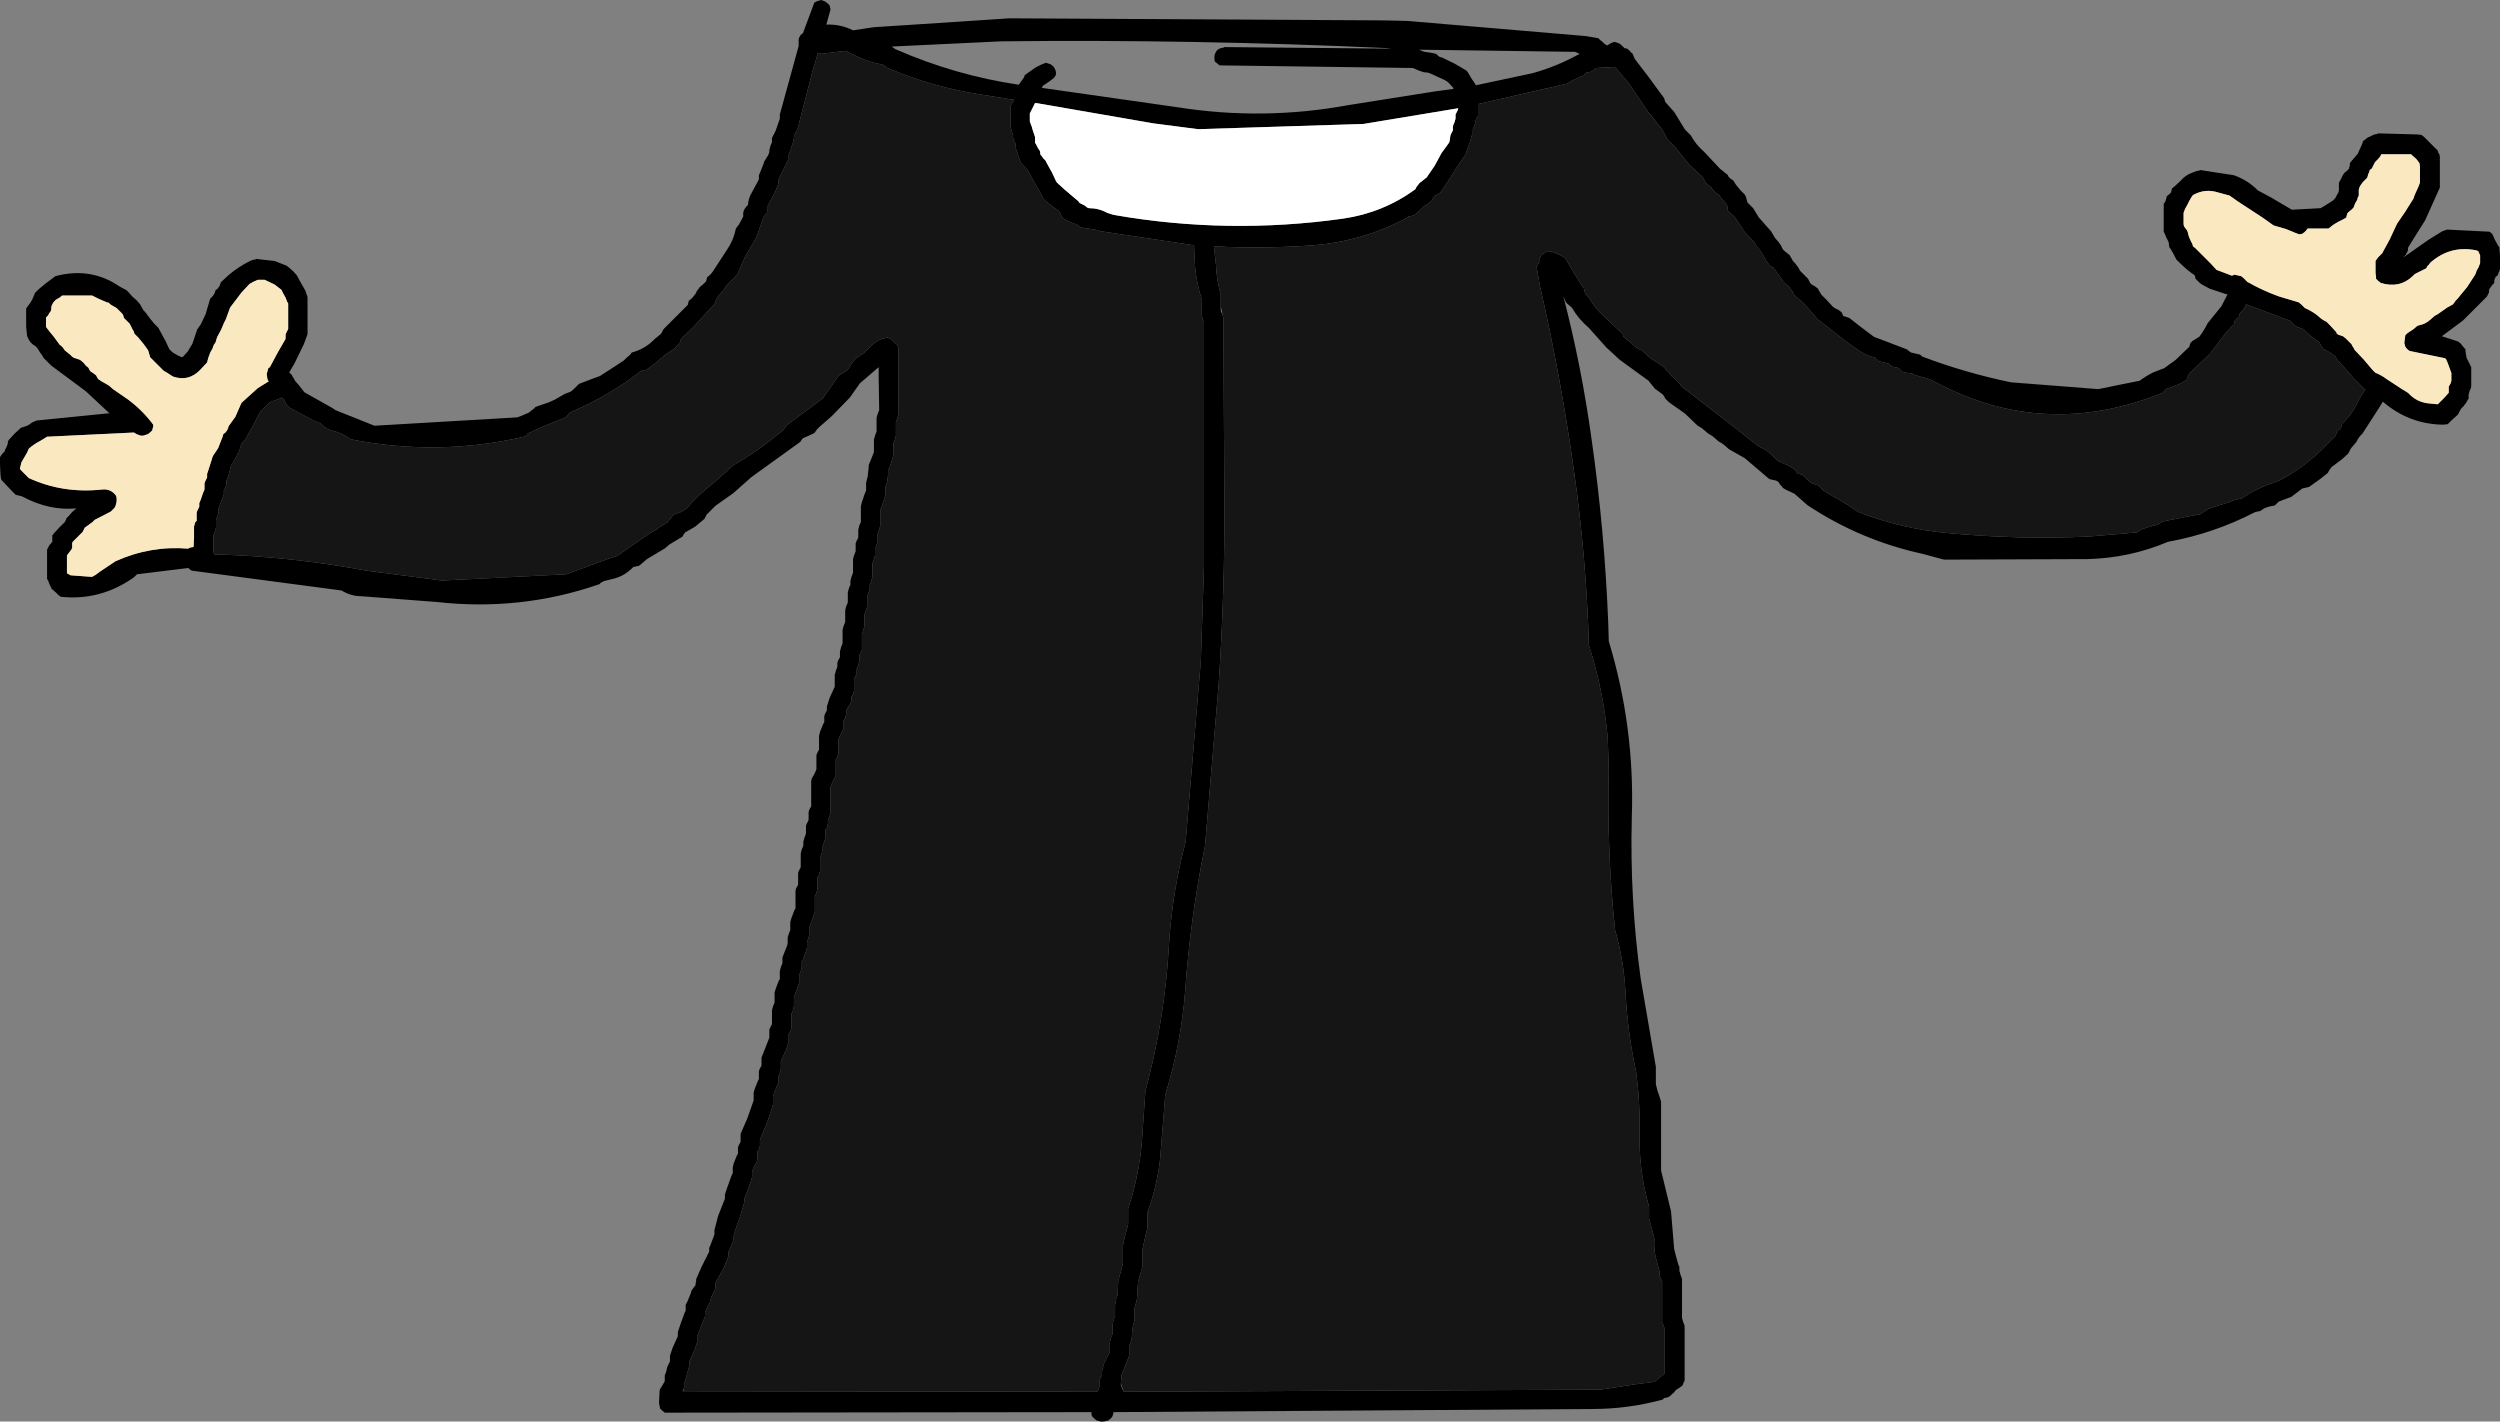
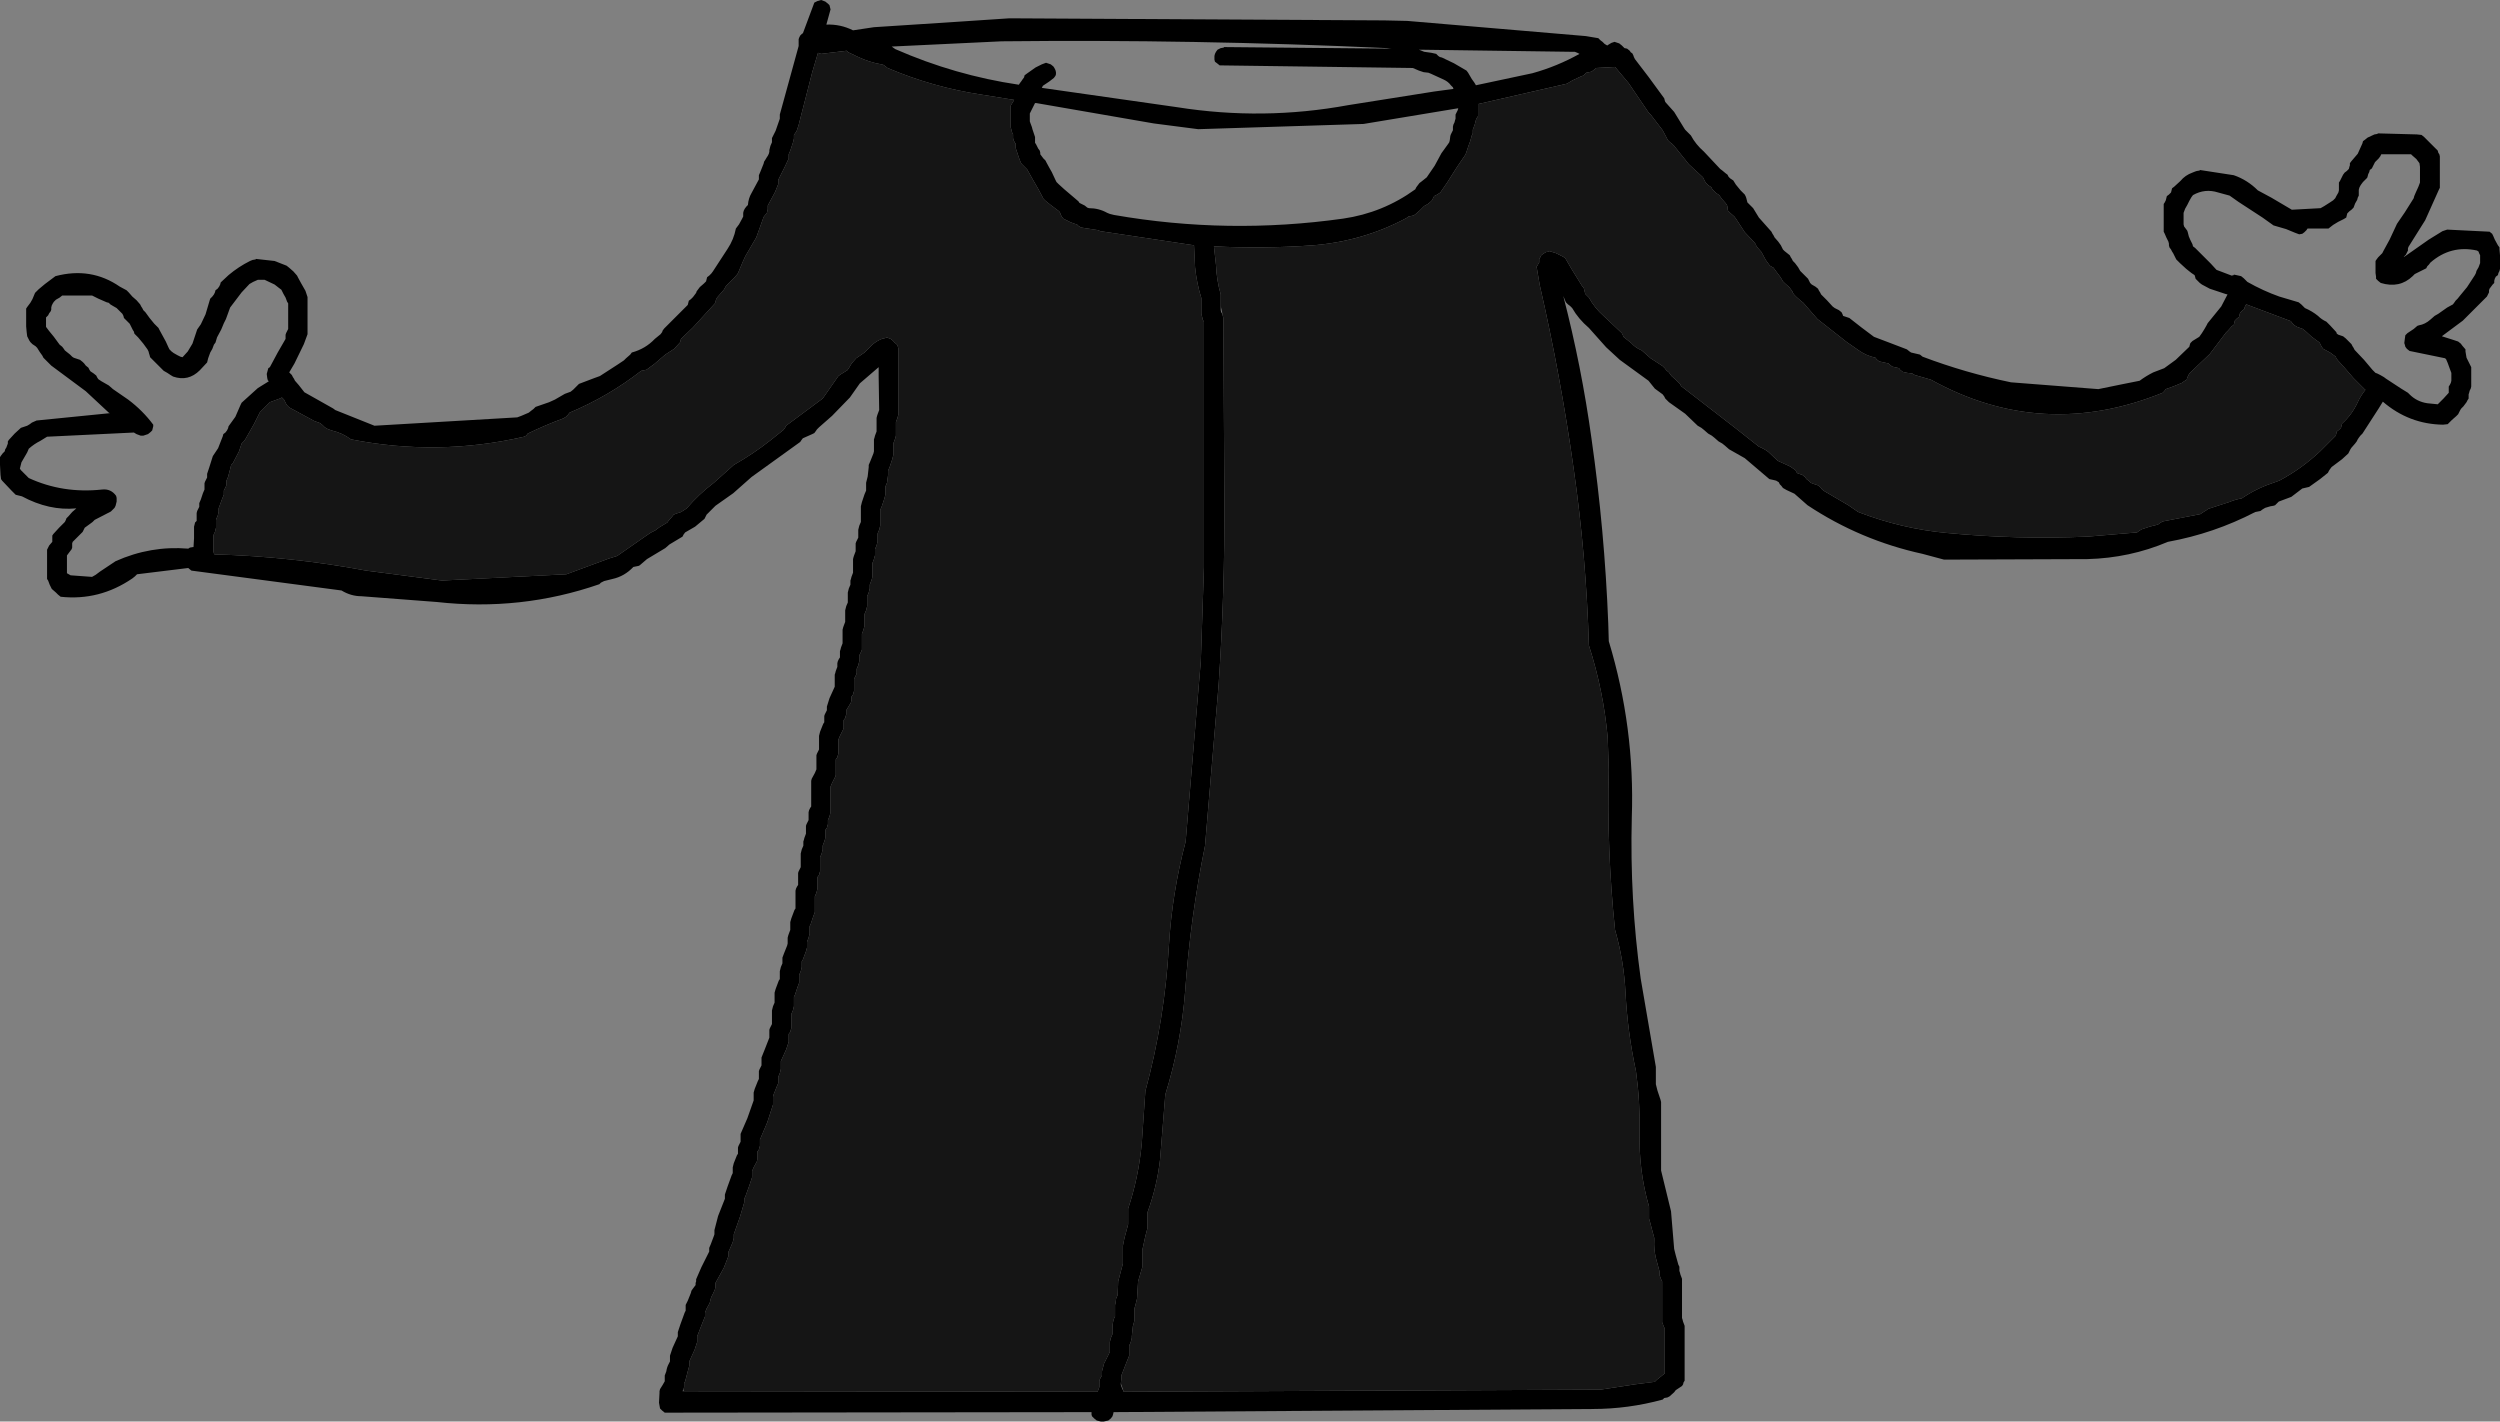
<svg xmlns="http://www.w3.org/2000/svg" height="135.9px" width="239.0px">
  <rect width="100%" height="100%" fill="#808080" stroke="none" />
  <g transform="matrix(1.0, 0.0, 0.0, 1.0, -10.6, -76.6)">
    <path d="M243.7 91.2 L243.8 91.35 243.85 91.55 243.85 91.75 243.85 92.7 243.85 94.0 243.85 94.55 243.75 94.75 242.45 97.65 240.85 100.2 240.8 100.35 240.8 100.55 240.7 100.75 240.6 100.95 240.4 101.15 240.45 101.15 242.8 99.5 244.1 98.7 244.55 98.55 248.6 98.75 248.85 98.95 248.95 99.15 249.1 99.5 249.4 100.05 249.55 100.25 249.55 100.45 249.6 101.0 249.6 101.75 249.6 102.3 249.55 102.5 249.45 102.7 249.4 102.9 249.2 103.05 249.1 103.25 249.05 103.45 249.05 103.65 248.9 103.8 248.75 104.0 248.6 104.2 248.55 104.35 248.55 104.55 248.45 104.75 248.35 104.95 246.05 107.25 244.1 108.7 244.05 108.75 245.15 109.1 245.6 109.25 245.85 109.45 246.0 109.65 246.3 110.0 246.3 110.2 246.4 110.8 246.75 111.5 246.85 111.7 246.85 111.9 246.85 112.45 246.85 113.2 246.85 113.55 246.8 113.75 246.7 113.95 246.65 114.15 246.6 114.3 246.6 114.5 246.6 114.7 246.5 114.85 246.4 115.05 246.1 115.45 245.9 115.65 245.8 115.8 245.7 116.0 245.6 116.2 245.4 116.4 245.0 116.75 244.6 117.15 244.15 117.2 Q240.9 117.15 238.4 115.0 L238.0 115.65 236.45 118.05 236.25 118.25 236.1 118.45 236.0 118.6 235.9 118.8 235.75 119.0 235.4 119.4 235.3 119.55 235.2 119.75 235.1 119.95 234.5 120.5 233.5 121.25 233.35 121.45 233.25 121.6 233.15 121.8 232.4 122.4 231.35 123.15 230.7 123.3 229.65 124.1 228.45 124.55 228.25 124.75 228.1 124.9 227.95 124.95 227.65 125.0 227.15 125.15 226.9 125.3 226.7 125.45 226.2 125.55 Q222.25 127.6 217.85 128.4 214.2 129.95 210.15 130.05 L196.45 130.1 194.4 129.55 Q188.45 128.25 183.4 124.9 L182.15 123.8 181.4 123.45 181.05 123.25 180.9 123.05 180.75 122.9 180.65 122.7 180.4 122.55 180.2 122.5 179.75 122.4 177.4 120.4 175.9 119.55 175.5 119.2 175.25 119.0 174.9 118.8 174.5 118.45 174.25 118.25 173.9 118.05 173.5 117.7 173.25 117.5 172.9 117.3 171.7 116.15 170.15 115.05 169.95 114.85 169.8 114.7 169.7 114.5 169.55 114.3 168.8 113.75 168.2 113.0 165.45 111.0 164.15 109.8 162.5 107.95 Q161.5 107.1 160.9 106.05 L160.7 105.85 160.5 105.7 160.3 105.5 160.05 104.9 Q161.8 111.65 162.75 118.55 164.0 127.3 164.35 136.2 L164.4 137.9 Q166.9 146.15 166.6 154.75 166.4 162.55 167.45 170.15 L168.9 178.6 168.9 179.15 168.9 180.1 168.9 180.25 169.05 180.85 169.35 181.75 169.4 181.95 169.4 185.15 169.4 188.5 170.35 192.4 170.65 196.0 170.8 196.6 171.05 197.5 171.15 197.7 171.15 197.9 171.15 198.1 171.2 198.25 171.25 198.45 171.4 198.85 171.4 200.5 171.4 202.6 171.45 202.75 171.5 202.95 171.65 203.35 171.65 205.75 171.65 208.6 171.55 208.75 171.5 208.95 171.4 209.1 170.8 209.5 170.65 209.7 170.2 210.1 170.0 210.2 169.7 210.25 169.55 210.4 Q166.25 211.3 162.85 211.3 L117.05 211.6 117.05 211.65 117.0 211.85 116.95 212.0 116.8 212.2 116.55 212.4 116.1 212.5 115.85 212.5 115.45 212.4 115.2 212.2 115.0 212.0 114.95 211.85 114.95 211.6 74.15 211.65 73.9 211.45 73.7 211.25 73.6 210.7 73.65 209.75 73.65 209.6 73.7 209.4 73.95 209.0 74.15 208.65 74.15 208.45 74.15 208.25 74.15 208.1 74.3 207.7 Q74.35 207.3 74.55 206.95 L74.65 206.75 74.65 206.6 74.65 206.4 74.65 206.2 74.9 205.45 75.4 204.35 75.4 204.15 75.4 203.95 75.65 203.2 76.05 202.1 76.15 201.9 76.15 201.7 76.15 201.5 76.15 201.35 76.35 200.95 76.65 200.2 76.7 200.0 76.8 199.85 76.95 199.65 77.1 199.45 77.1 199.25 77.15 199.1 77.15 198.9 77.65 197.75 78.4 196.25 78.4 196.1 78.4 195.9 78.55 195.55 78.85 194.75 78.9 194.6 78.9 194.4 78.9 194.2 79.25 192.85 79.9 191.2 79.9 191.0 79.9 190.8 80.15 190.05 80.55 188.95 80.65 188.75 80.65 188.55 80.65 188.4 80.65 188.2 80.75 187.8 81.05 187.05 81.15 186.9 81.15 186.7 81.15 186.5 81.15 186.3 81.2 186.15 81.3 185.95 81.4 185.75 81.4 185.55 81.4 185.4 81.4 185.0 82.05 183.5 82.65 181.8 82.65 181.65 82.65 181.45 82.65 181.05 82.75 180.7 83.05 179.95 83.15 179.75 83.15 179.55 83.15 179.4 83.15 179.0 83.2 178.85 83.3 178.65 83.4 178.45 83.4 178.25 83.4 178.05 83.4 177.7 83.7 176.95 84.15 175.8 84.15 175.65 84.15 175.45 84.15 175.05 84.2 174.9 84.3 174.7 84.4 174.5 84.4 174.15 84.4 173.55 84.4 173.2 84.45 173.0 84.5 172.8 84.65 172.45 84.65 172.25 84.65 171.9 84.65 171.5 84.75 171.15 85.05 170.35 85.15 170.2 85.15 170.0 85.15 169.8 85.15 169.45 85.2 169.25 85.25 169.05 85.4 168.7 85.4 168.5 85.4 168.3 85.4 168.15 85.55 167.75 85.85 167.0 85.9 166.8 85.9 166.65 85.9 166.45 85.9 166.25 85.95 166.05 86.0 165.9 86.15 165.5 86.15 165.3 86.15 165.15 86.15 164.75 86.25 164.4 86.55 163.6 86.65 163.45 86.65 162.9 86.65 161.95 86.65 161.75 86.7 161.55 86.8 161.35 86.9 161.2 86.9 161.0 86.9 160.65 86.9 160.05 86.95 159.9 87.05 159.7 87.15 159.5 87.15 159.15 87.15 158.55 87.15 158.2 87.2 158.0 87.25 157.8 87.4 157.45 87.4 157.25 87.4 157.05 87.45 156.9 87.5 156.7 87.65 156.3 87.65 156.15 87.65 155.95 87.65 155.55 87.7 155.4 87.8 155.2 87.9 155.0 87.9 154.8 87.9 154.65 87.9 154.25 87.95 154.05 88.05 153.85 88.15 153.7 88.15 152.75 88.15 151.45 88.15 151.25 88.2 151.05 88.5 150.5 88.65 150.15 88.65 149.75 88.65 149.2 88.65 148.8 88.7 148.65 88.8 148.45 88.9 148.25 88.9 147.9 88.9 147.3 88.9 146.95 89.0 146.55 89.3 145.8 89.4 145.65 89.4 145.45 89.4 145.25 89.4 145.05 89.45 144.9 89.55 144.7 89.65 144.5 89.65 144.3 89.65 144.15 89.9 143.35 90.4 142.25 90.4 142.05 90.4 141.7 90.4 141.1 90.45 140.95 90.5 140.75 90.65 140.35 90.65 140.2 90.65 140.0 90.7 139.8 90.8 139.6 90.9 139.45 90.9 139.25 90.9 139.05 90.9 138.85 90.95 138.7 91.0 138.5 91.15 138.1 91.15 137.75 91.15 137.2 91.15 136.8 91.2 136.6 91.25 136.45 91.4 136.05 91.4 135.85 91.4 135.5 91.4 134.95 91.45 134.75 91.5 134.55 91.65 134.2 91.65 134.0 91.65 133.6 91.65 133.25 91.7 133.05 91.75 132.85 91.9 132.5 91.9 132.3 91.9 132.1 91.95 131.95 92.0 131.75 92.15 131.35 92.15 131.0 92.15 130.45 92.15 130.05 92.2 129.85 92.25 129.7 92.4 129.3 92.4 129.1 92.4 128.95 92.4 128.55 92.45 128.4 92.55 128.2 92.65 128.0 92.65 127.8 92.65 127.6 92.65 127.25 92.7 127.05 92.75 126.85 92.9 126.5 92.9 126.1 92.9 125.35 92.9 125.0 93.0 124.6 93.25 123.85 93.4 123.5 93.4 123.3 93.4 123.1 93.4 122.75 93.55 122.15 93.65 121.25 93.65 121.05 93.8 120.7 94.1 119.95 94.15 119.75 94.15 119.55 94.15 119.2 94.15 118.6 94.2 118.45 94.25 118.25 94.4 117.85 94.4 117.5 94.4 116.95 94.4 116.55 94.45 116.35 94.5 116.2 94.65 115.8 94.6 112.6 94.6 111.7 92.8 113.25 91.85 114.6 90.15 116.35 88.9 117.45 88.7 117.65 88.6 117.8 88.45 118.0 88.25 118.1 87.35 118.5 87.2 118.7 87.1 118.85 82.45 122.2 80.7 123.75 79.0 124.95 78.15 125.8 78.05 126.0 77.95 126.2 77.05 126.95 76.1 127.5 75.95 127.7 75.85 127.9 74.6 128.65 74.2 129.0 72.45 130.05 71.75 130.65 71.65 130.7 71.15 130.8 Q70.3 131.7 69.15 131.95 L68.35 132.15 68.05 132.3 67.9 132.45 Q60.4 135.05 52.35 134.15 L45.15 133.6 Q44.15 133.6 43.25 133.05 L28.9 131.15 28.65 130.95 28.6 130.9 23.7 131.5 23.5 131.7 23.25 131.9 Q20.1 134.05 16.4 133.65 L16.15 133.45 15.95 133.25 15.55 132.9 15.45 132.7 15.35 132.5 15.2 132.1 15.1 131.95 15.1 131.4 15.1 130.05 15.1 129.5 15.1 129.3 15.1 129.15 15.2 128.95 15.3 128.75 15.6 128.4 15.6 128.2 15.6 128.0 15.6 127.8 15.7 127.65 16.25 127.05 16.8 126.5 16.9 126.3 16.95 126.15 17.15 125.95 17.5 125.55 17.9 125.2 Q15.3 125.45 12.7 124.05 L12.1 123.9 11.7 123.5 10.8 122.55 10.7 122.4 10.65 122.0 10.6 121.05 10.6 120.3 10.7 120.15 10.85 119.95 11.05 119.75 11.1 119.55 11.2 119.4 11.35 119.0 11.35 118.8 11.45 118.65 12.0 118.05 12.6 117.5 13.2 117.3 13.45 117.15 13.65 117.0 14.1 116.8 21.1 116.1 21.0 116.05 18.8 114.0 15.5 111.55 15.3 111.35 15.15 111.2 14.95 111.0 14.75 110.8 14.65 110.6 14.4 110.25 14.15 109.85 14.0 109.7 13.7 109.5 13.5 109.3 13.4 109.15 13.3 108.95 13.2 108.75 13.15 108.35 13.1 107.8 13.1 106.85 13.1 106.1 13.2 105.95 13.5 105.55 13.7 105.2 13.95 104.6 14.3 104.25 14.9 103.75 15.9 103.0 Q19.3 102.1 22.05 104.0 L22.7 104.35 22.9 104.55 23.25 104.95 23.65 105.3 24.0 105.7 24.1 105.9 24.2 106.05 24.3 106.25 24.5 106.45 24.9 107.0 25.35 107.55 25.75 107.95 25.85 108.15 26.15 108.7 26.45 109.25 26.7 109.8 26.8 110.0 27.0 110.2 27.2 110.35 27.55 110.55 27.85 110.7 28.05 110.75 28.55 110.2 29.0 109.45 29.45 108.1 29.8 107.6 30.25 106.65 30.65 105.3 30.7 105.15 30.9 104.95 31.05 104.75 31.15 104.55 31.2 104.35 31.4 104.2 31.55 104.0 31.65 103.8 31.7 103.6 32.45 102.9 Q33.4 102.1 34.5 101.55 L34.75 101.45 35.05 101.4 35.05 101.35 36.85 101.55 38.0 102.0 38.25 102.2 38.65 102.55 39.0 102.95 39.1 103.15 39.4 103.7 39.8 104.4 40.0 105.0 40.0 105.55 40.0 106.7 40.0 108.35 40.0 108.55 39.65 109.5 38.75 111.35 38.25 112.2 38.5 112.45 38.6 112.65 38.7 112.8 38.8 113.0 39.15 113.4 39.7 114.1 42.45 115.65 42.65 115.8 46.4 117.3 60.05 116.5 60.45 116.35 61.15 116.05 61.4 115.85 61.6 115.7 61.8 115.5 63.1 115.05 63.65 114.8 64.6 114.25 65.15 114.05 65.4 113.85 65.75 113.5 65.95 113.3 67.4 112.75 67.95 112.55 69.65 111.45 70.25 111.05 70.45 110.85 70.85 110.5 71.0 110.3 Q72.3 109.95 73.2 109.0 L73.75 108.55 73.9 108.35 73.95 108.2 74.1 108.0 75.4 106.7 76.35 105.75 76.4 105.55 76.45 105.35 76.65 105.2 76.85 105.0 77.0 104.8 77.15 104.6 77.2 104.45 77.35 104.25 77.5 104.05 77.9 103.7 78.1 103.5 78.15 103.3 78.2 103.1 78.4 102.95 78.6 102.75 78.75 102.55 80.15 100.4 Q80.75 99.5 80.95 98.45 L81.25 98.05 81.55 97.5 81.65 97.3 81.65 97.1 81.65 96.95 81.7 96.75 81.8 96.55 81.95 96.35 82.1 96.2 Q82.15 95.55 82.45 95.05 L83.15 93.75 83.15 93.55 83.15 93.35 83.3 93.0 83.6 92.25 83.65 92.05 83.75 91.9 83.9 91.65 84.0 91.5 84.1 91.3 84.15 91.1 84.15 90.95 84.2 90.75 84.25 90.55 84.4 90.2 84.4 90.0 84.4 89.8 84.75 89.1 85.15 87.95 85.15 87.75 85.15 87.55 86.8 81.55 86.95 81.0 86.95 80.75 86.95 80.55 86.95 80.35 87.0 80.2 87.1 80.0 87.3 79.8 87.35 79.8 88.45 76.85 88.65 76.75 88.75 76.7 89.1 76.6 89.5 76.75 89.75 76.95 89.9 77.1 89.95 77.3 90.0 77.5 89.6 78.95 Q90.95 78.9 92.15 79.5 L94.15 79.2 101.85 78.7 107.1 78.35 142.95 78.55 145.15 78.6 162.2 80.05 163.4 80.25 163.6 80.45 163.8 80.6 164.0 80.8 164.25 80.95 164.4 80.85 164.65 80.7 164.95 80.6 165.4 80.75 165.65 80.95 165.8 81.1 165.9 81.2 166.15 81.25 166.4 81.45 166.5 81.6 166.65 81.7 166.75 81.9 166.8 82.05 166.9 82.25 168.2 83.95 169.7 86.0 169.75 86.2 169.8 86.35 170.65 87.3 171.6 88.85 171.7 89.0 171.9 89.2 172.05 89.35 172.25 89.55 Q172.7 90.4 173.5 91.1 L175.05 92.75 175.25 92.9 175.55 93.15 175.75 93.3 175.85 93.5 176.0 93.65 176.3 93.85 176.55 94.25 177.0 94.8 177.4 95.2 177.5 95.4 177.55 95.55 177.6 95.75 177.65 95.95 177.8 96.1 178.0 96.3 178.2 96.5 178.75 97.4 179.95 98.75 180.05 98.95 180.15 99.1 180.25 99.3 180.6 99.7 180.85 100.05 181.05 100.45 181.2 100.6 181.45 100.8 181.7 101.0 181.8 101.2 181.9 101.35 182.0 101.55 182.2 101.75 182.5 102.15 182.7 102.5 182.9 102.7 183.25 103.05 183.45 103.25 183.55 103.45 183.65 103.65 183.8 103.8 184.15 104.0 184.4 104.2 184.5 104.4 184.6 104.55 184.7 104.75 185.25 105.3 185.8 105.9 186.0 106.05 186.4 106.25 186.65 106.45 186.75 106.65 186.8 106.8 187.4 107.0 188.55 107.9 189.75 108.8 191.2 109.35 192.9 110.0 193.15 110.2 193.3 110.3 194.15 110.5 194.4 110.7 Q198.5 112.25 202.85 113.15 L211.2 113.8 213.4 113.35 215.15 113.0 Q215.75 112.55 216.45 112.2 L217.5 111.8 218.6 111.0 219.9 109.75 219.95 109.55 220.0 109.4 220.2 109.2 220.85 108.8 221.1 108.45 221.35 108.05 221.55 107.7 221.65 107.5 222.95 105.9 223.55 104.75 223.35 104.7 221.85 104.2 221.1 103.8 220.9 103.65 220.7 103.45 220.5 103.25 220.45 103.05 220.4 102.9 220.1 102.7 219.6 102.3 219.0 101.75 218.65 101.4 218.55 101.2 218.45 101.0 218.35 100.8 218.25 100.65 218.15 100.45 218.0 100.25 217.95 100.05 217.95 99.9 217.9 99.7 217.7 99.3 217.55 98.95 217.45 98.75 217.45 98.55 217.45 98.0 217.45 97.45 217.45 96.7 217.45 96.1 217.55 95.95 217.65 95.75 217.7 95.55 217.75 95.35 217.95 95.2 218.15 95.0 218.2 94.8 218.25 94.6 218.45 94.45 219.05 93.9 Q219.5 93.35 220.2 93.1 L220.45 93.0 220.6 92.95 220.9 92.9 220.9 92.85 224.15 93.35 Q225.45 93.8 226.45 94.8 L227.75 95.5 229.7 96.65 232.45 96.5 232.8 96.3 233.35 95.95 233.65 95.75 233.85 95.55 233.95 95.35 234.15 95.0 234.2 94.8 234.2 94.6 234.2 94.45 234.2 94.25 234.2 94.05 234.3 93.9 234.4 93.7 234.5 93.5 234.6 93.3 234.75 93.1 234.95 92.95 235.15 92.75 235.2 92.55 235.25 92.4 235.25 92.2 235.4 92.0 236.0 91.3 236.45 90.3 236.5 90.1 236.7 89.95 236.95 89.75 237.6 89.45 237.9 89.4 237.9 89.35 241.65 89.45 242.1 89.5 242.35 89.7 242.9 90.25 243.65 91.0 243.7 91.2 M118.0 209.55 L118.0 209.65 163.6 209.45 166.85 208.95 168.8 208.7 169.0 208.5 169.75 207.9 169.75 206.0 169.75 203.75 169.75 203.6 169.65 203.4 169.5 203.0 169.5 201.35 169.5 199.25 169.5 199.1 169.4 198.9 169.25 198.5 169.25 198.35 169.25 198.15 168.9 196.85 Q168.7 196.0 168.75 195.15 L168.75 194.95 168.6 194.4 168.35 193.45 168.25 193.1 168.25 192.9 168.25 192.5 168.25 191.95 Q167.25 188.5 167.35 184.85 167.4 181.9 167.0 179.0 166.2 175.3 166.0 171.5 165.85 168.45 165.0 165.5 164.2 157.85 164.4 150.15 L164.3 147.15 Q163.9 142.65 162.5 138.3 162.25 129.85 161.05 121.45 159.8 112.55 157.8 103.85 L157.5 102.1 157.6 101.95 157.7 101.75 157.75 101.7 157.75 101.55 157.75 101.35 157.85 101.2 157.95 101.0 158.15 100.85 158.4 100.7 158.7 100.65 158.7 100.6 159.35 100.8 160.05 101.15 160.25 101.3 160.8 102.25 161.85 103.95 162.0 104.1 162.05 104.3 162.1 104.5 162.15 104.7 162.3 104.85 162.5 105.05 Q163.05 106.05 163.9 106.8 L165.65 108.45 165.75 108.65 165.8 108.8 166.55 109.4 Q166.95 109.85 167.55 110.1 L168.4 110.85 169.55 111.6 169.75 111.8 169.9 112.0 170.15 112.2 170.25 112.35 170.4 112.55 170.85 112.95 171.25 113.35 171.3 113.5 176.6 117.6 178.75 119.3 Q179.25 119.5 179.65 119.8 L180.55 120.65 181.75 121.2 182.25 121.55 182.35 121.75 182.45 121.85 182.9 122.0 183.15 122.2 183.3 122.4 183.5 122.55 183.7 122.75 183.95 122.85 184.4 123.0 184.65 123.2 184.8 123.4 185.0 123.55 187.3 124.9 188.25 125.55 Q192.4 127.15 196.7 127.55 203.4 128.2 210.2 127.9 L214.9 127.5 215.1 127.35 215.35 127.2 216.1 126.95 216.9 126.75 217.1 126.6 217.35 126.45 220.95 125.75 221.25 125.55 221.5 125.4 221.7 125.25 223.7 124.6 Q224.3 124.35 224.9 124.25 226.0 123.5 227.25 123.0 L228.5 122.55 Q230.65 121.4 232.4 119.75 L233.9 118.25 233.95 118.05 234.0 117.85 234.2 117.7 234.4 117.5 234.45 117.3 234.5 117.1 Q235.45 116.25 236.0 115.05 236.3 114.4 236.75 113.85 L236.7 113.85 235.6 112.75 234.65 111.65 234.1 111.05 233.95 110.85 233.9 110.7 233.35 110.3 232.7 109.95 232.55 109.75 232.45 109.55 232.35 109.35 231.6 108.8 231.0 108.25 230.75 108.05 230.2 107.85 229.95 107.7 229.75 107.5 229.6 107.3 225.35 105.7 225.3 105.75 225.2 105.95 225.15 106.15 224.95 106.3 224.75 106.5 224.7 106.7 224.65 106.9 224.45 107.05 224.25 107.25 224.2 107.45 224.15 107.65 223.95 107.8 223.6 108.2 223.4 108.4 221.85 110.45 219.9 112.3 219.8 112.5 219.7 112.7 219.65 112.9 219.4 113.05 219.2 113.2 218.35 113.55 217.65 113.8 217.5 114.0 217.35 114.15 Q205.85 118.8 195.2 112.9 L193.65 112.45 193.4 112.3 192.95 112.25 192.5 112.15 192.25 111.95 192.15 111.8 191.95 111.75 191.5 111.65 191.25 111.45 191.15 111.35 190.25 111.15 190.0 110.95 189.9 110.8 Q189.0 110.6 188.3 110.1 L187.15 109.3 184.35 107.1 183.0 105.55 182.75 105.35 182.35 105.0 182.15 104.8 182.0 104.6 181.95 104.45 181.8 104.25 181.65 104.05 181.25 103.7 181.05 103.5 180.85 103.15 180.4 102.55 180.15 102.2 179.8 102.0 179.4 101.45 179.0 100.7 178.65 100.3 178.5 100.1 178.45 99.95 178.3 99.75 177.4 98.8 176.55 97.5 176.4 97.3 176.0 96.95 175.8 96.75 175.75 96.55 175.75 96.4 175.7 96.2 175.55 96.0 175.2 95.6 174.95 95.25 174.65 95.05 174.45 94.85 174.3 94.7 174.2 94.5 173.9 94.3 173.7 94.1 173.6 93.95 173.4 93.55 172.05 92.3 170.65 90.55 170.45 90.35 170.25 90.2 170.05 90.0 169.55 89.05 168.4 87.55 168.2 87.35 166.3 84.55 165.0 83.0 163.2 83.1 162.95 83.3 162.75 83.45 162.25 83.55 162.05 83.75 161.9 83.85 161.75 83.9 160.9 84.3 160.4 84.6 151.9 86.55 151.9 87.1 151.9 87.7 151.8 87.85 151.7 88.05 151.6 88.45 151.55 88.6 151.4 89.0 151.4 89.2 151.4 89.35 151.3 89.55 151.15 90.1 151.0 90.5 150.75 91.25 150.65 91.45 149.9 92.55 148.95 94.05 148.3 95.0 148.0 95.2 147.7 95.35 147.6 95.55 147.5 95.75 147.35 95.9 147.1 96.1 146.75 96.3 146.55 96.5 146.35 96.7 145.95 97.05 145.75 97.2 145.25 97.3 145.05 97.45 Q140.95 99.65 136.15 100.05 131.35 100.4 126.65 100.15 L126.85 101.95 Q126.9 103.35 127.3 104.75 L127.3 105.1 127.3 105.85 127.3 106.25 127.35 106.45 127.45 106.6 127.55 107.0 127.65 124.25 Q127.7 133.2 127.1 142.05 L125.8 157.45 Q124.4 164.3 123.9 171.35 123.5 176.45 122.0 181.25 L121.5 187.45 Q121.2 190.05 120.3 192.5 L120.3 192.9 120.3 193.65 120.3 194.0 120.1 194.75 119.85 195.9 119.8 196.1 119.8 196.65 119.8 197.6 119.8 197.75 119.4 199.1 119.3 200.75 119.25 200.95 119.15 201.35 119.05 201.7 119.05 201.9 119.05 202.25 119.05 202.85 118.9 203.4 118.8 204.35 118.8 204.5 118.75 204.7 118.7 204.9 118.55 205.25 118.55 205.45 118.55 205.85 118.55 206.2 118.25 206.95 117.8 208.1 117.8 208.25 117.8 208.45 117.75 208.85 117.75 209.0 117.9 209.4 118.0 209.55 M220.25 95.25 L220.1 95.45 219.9 95.8 219.7 96.2 219.5 96.55 219.35 96.95 219.35 97.15 219.35 97.3 219.35 97.5 219.35 97.7 219.35 97.9 219.35 98.05 219.4 98.25 219.55 98.45 219.7 98.65 219.75 98.8 219.8 99.0 219.85 99.2 220.0 99.55 220.2 99.95 220.25 100.15 220.45 100.3 221.2 101.05 221.95 101.8 222.5 102.4 222.9 102.55 223.95 102.95 224.15 102.9 224.15 102.85 224.4 102.9 224.85 103.0 225.1 103.2 225.25 103.35 225.45 103.55 Q226.95 104.4 228.5 104.95 L230.35 105.5 230.6 105.7 230.75 105.85 230.95 106.05 Q231.65 106.35 232.2 106.8 232.55 107.15 233.0 107.35 L233.35 107.7 233.95 108.35 234.0 108.5 234.15 108.6 234.6 108.75 234.85 108.95 235.0 109.1 235.4 109.5 235.5 109.7 235.6 109.85 235.7 110.05 236.6 111.0 237.4 111.95 237.7 112.25 237.85 112.3 238.15 112.45 238.5 112.65 238.7 112.8 240.15 113.75 240.8 114.15 240.95 114.3 Q241.65 115.0 242.65 115.15 L243.65 115.25 243.85 115.05 244.2 114.7 244.7 114.15 244.7 113.95 244.7 113.75 244.7 113.55 244.8 113.4 244.9 113.2 244.95 113.0 244.95 112.8 244.95 112.65 244.95 112.45 244.95 112.25 244.8 111.85 244.6 111.3 244.45 110.95 244.35 110.85 240.95 110.15 240.7 109.95 240.55 109.75 240.5 109.55 240.45 109.4 240.5 109.0 240.55 108.65 240.75 108.45 241.35 108.05 241.7 107.75 241.85 107.7 Q242.45 107.6 242.95 107.15 L243.35 106.8 243.7 106.6 244.55 106.0 245.1 105.7 245.25 105.5 245.35 105.35 245.55 105.15 245.75 104.9 246.45 104.05 247.2 102.9 247.3 102.7 247.35 102.5 247.55 102.15 247.7 101.75 247.7 101.55 247.7 101.4 247.7 101.2 247.7 101.0 247.6 100.8 247.55 100.65 247.4 100.55 Q244.9 100.0 242.95 101.7 L242.8 101.9 242.65 102.05 242.55 102.25 242.15 102.45 241.85 102.6 241.45 102.8 241.25 103.0 Q240.0 104.2 238.2 103.65 L237.95 103.45 237.75 103.25 237.75 103.05 237.7 102.7 237.7 102.15 237.7 101.55 237.8 101.4 237.95 101.2 238.35 100.8 238.45 100.6 239.05 99.5 239.75 98.0 239.85 97.85 240.5 96.9 241.35 95.55 241.4 95.35 241.55 95.0 241.8 94.45 241.95 94.05 241.95 93.85 241.95 93.3 241.95 92.55 241.9 92.2 241.75 92.0 241.6 91.8 241.2 91.45 241.1 91.35 238.25 91.35 238.15 91.55 238.0 91.75 237.65 92.1 237.55 92.3 237.45 92.5 237.35 92.7 237.15 92.85 237.1 93.05 237.0 93.25 236.95 93.45 236.9 93.6 236.7 93.8 236.5 94.0 236.35 94.2 236.25 94.35 236.15 94.55 236.1 94.75 236.1 94.95 236.1 95.1 236.1 95.3 236.0 95.5 235.95 95.7 235.75 96.05 235.6 96.45 235.4 96.65 235.2 96.8 235.0 97.0 234.95 97.2 234.9 97.4 234.65 97.55 Q234.1 97.8 233.65 98.1 L233.2 98.45 232.9 98.45 231.2 98.45 231.1 98.6 230.9 98.8 230.7 98.95 230.4 99.0 230.0 98.85 229.15 98.5 227.95 98.15 226.9 97.4 224.6 95.9 223.75 95.3 222.65 95.0 Q221.4 94.6 220.25 95.25 M75.95 209.6 L115.55 209.65 115.55 209.6 115.7 209.2 115.7 209.0 115.7 208.85 115.7 208.65 115.75 208.45 115.85 208.25 115.95 208.1 115.95 207.9 115.95 207.7 116.15 206.95 116.7 205.85 116.7 205.65 116.7 205.25 116.7 204.9 116.75 204.7 116.8 204.5 116.95 204.15 116.95 203.6 Q116.95 203.1 117.1 202.65 L117.2 202.45 117.2 202.25 117.2 201.9 117.2 201.35 117.25 201.15 117.3 200.75 117.45 200.4 117.5 199.1 117.95 197.4 117.95 196.85 117.95 195.9 117.95 195.7 118.1 194.95 118.4 193.85 118.45 193.65 118.45 193.25 118.45 192.5 118.45 192.15 Q119.45 189.15 119.75 185.95 L120.1 180.9 Q121.95 174.1 122.35 167.0 122.65 161.95 123.95 157.05 L125.4 139.8 125.7 130.8 125.7 113.0 125.7 107.35 125.6 107.2 125.55 107.0 125.45 106.6 125.45 106.25 125.45 105.5 125.45 105.1 Q125.0 103.65 124.85 102.15 L124.75 100.05 115.8 98.7 115.55 98.6 113.95 98.35 113.7 98.2 113.55 98.05 113.35 98.0 112.95 97.85 112.25 97.5 112.1 97.3 112.0 97.1 111.95 96.95 111.85 96.8 111.05 96.2 110.55 95.8 110.35 95.6 110.25 95.4 109.85 94.65 109.3 93.7 108.8 92.8 108.6 92.6 108.45 92.45 108.25 92.25 108.15 92.05 108.0 91.65 107.9 91.35 107.7 90.75 107.7 90.55 107.7 90.35 107.6 90.2 107.5 90.0 107.45 89.8 107.45 89.6 107.45 89.45 107.35 89.25 107.3 89.05 107.25 88.85 107.2 88.7 107.2 88.5 107.2 88.1 107.2 87.75 107.2 87.2 107.2 86.8 107.25 86.65 107.5 86.25 107.55 86.15 104.45 85.65 Q99.8 84.95 95.45 83.1 L95.2 82.9 95.05 82.8 94.85 82.75 Q93.7 82.55 92.65 82.05 L91.7 81.6 91.55 81.45 89.1 81.75 88.8 81.65 88.25 83.5 87.0 88.35 86.95 88.55 86.75 89.15 86.5 89.5 86.5 89.7 86.5 89.85 86.4 90.25 86.15 91.0 86.0 91.35 86.0 91.55 86.0 91.75 85.65 92.5 85.0 93.8 85.0 94.0 85.0 94.2 84.7 94.95 84.0 96.25 84.0 96.45 84.0 96.6 83.95 96.8 83.9 97.0 83.75 97.15 83.6 97.35 82.9 99.3 81.85 101.1 81.6 101.65 81.2 102.6 81.1 102.8 80.75 103.2 80.0 103.95 79.8 104.3 79.15 105.05 79.05 105.25 79.0 105.45 78.95 105.6 76.85 107.9 75.7 109.0 75.65 109.2 75.6 109.35 75.05 109.95 74.2 110.5 73.15 111.4 72.4 111.95 71.9 112.05 Q68.75 114.5 65.05 116.05 L64.9 116.25 64.7 116.45 64.45 116.6 Q62.7 117.25 61.05 118.05 L60.9 118.25 60.7 118.35 Q52.45 120.25 44.15 118.6 43.35 118.0 42.3 117.75 L41.9 117.6 41.65 117.45 41.45 117.25 41.2 117.05 40.65 116.85 38.25 115.55 38.05 115.35 37.95 115.2 37.85 115.0 37.75 114.8 37.55 114.6 37.35 114.7 36.4 115.05 36.0 115.45 35.45 116.0 34.9 117.1 34.25 118.25 34.05 118.6 33.9 118.8 33.7 119.0 33.45 119.75 32.85 120.9 32.7 121.05 32.6 121.45 32.4 122.2 32.25 122.55 32.25 122.75 32.25 122.95 32.2 123.1 32.1 123.3 32.0 123.5 32.0 123.7 32.0 123.9 31.85 124.25 31.65 124.8 31.5 125.2 31.5 125.4 31.5 125.55 31.45 125.75 31.4 125.95 31.3 126.15 31.25 126.3 31.25 126.5 31.25 126.7 31.25 126.9 31.25 127.05 31.2 127.25 31.15 127.45 31.05 127.65 31.0 127.8 31.0 128.2 31.0 128.75 31.0 129.3 31.05 129.5 31.1 129.6 Q38.45 129.8 45.6 131.15 L52.85 132.1 64.75 131.5 68.8 130.0 69.6 129.75 72.4 127.8 Q72.8 127.5 73.25 127.3 L73.65 127.0 74.4 126.55 74.5 126.4 74.85 126.0 75.0 125.8 75.25 125.7 75.7 125.55 75.95 125.4 76.25 125.2 Q77.4 123.85 78.85 122.75 L80.75 121.05 Q82.6 120.0 84.25 118.7 L85.5 117.7 85.65 117.5 85.75 117.3 89.25 114.7 90.75 112.55 90.95 112.4 91.6 112.0 91.75 111.8 91.95 111.45 92.1 111.25 92.45 110.85 93.25 110.3 94.0 109.55 Q94.4 109.2 94.9 109.0 L95.3 108.9 95.35 108.85 95.75 109.0 96.0 109.2 96.1 109.35 96.25 109.45 96.4 109.6 96.45 109.8 96.5 110.0 96.5 113.2 96.5 116.2 96.45 116.35 96.4 116.55 96.25 116.95 96.25 117.3 96.25 117.85 96.25 118.25 96.2 118.45 96.15 118.6 96.0 119.0 96.0 119.2 96.0 119.55 96.0 120.1 95.9 120.5 95.65 121.25 95.5 121.6 95.5 122.0 95.4 122.75 95.25 123.1 95.25 123.3 95.25 123.5 95.25 123.85 95.15 124.25 94.9 125.0 94.75 125.35 94.75 125.75 94.75 126.5 94.75 126.85 94.7 127.05 94.65 127.25 94.5 127.6 94.5 127.8 94.5 128.0 94.5 128.35 94.45 128.55 94.4 128.75 94.25 129.1 94.25 129.3 94.25 129.5 94.25 129.7 94.2 129.85 94.15 130.05 94.0 130.45 94.0 130.8 94.0 131.35 94.0 131.75 93.95 131.95 93.9 132.1 93.75 132.5 93.75 132.7 93.75 132.85 93.7 133.05 93.65 133.25 93.5 133.6 93.5 133.8 93.5 134.2 93.5 134.55 93.45 134.75 93.4 134.95 93.25 135.3 93.25 135.5 93.25 135.85 93.25 136.45 93.2 136.6 93.15 136.8 93.0 137.2 93.0 137.55 93.0 138.3 93.0 138.7 92.95 138.85 92.85 139.05 92.75 139.25 92.75 139.45 92.75 139.6 92.75 139.8 92.7 140.0 92.65 140.2 92.5 140.55 92.5 140.75 92.5 140.95 92.45 141.1 92.35 141.3 92.25 141.5 92.25 141.7 92.25 142.05 92.25 142.65 92.2 142.8 92.15 143.0 92.0 143.2 92.0 143.4 92.0 143.55 91.95 143.75 91.75 144.1 91.5 144.5 91.5 144.7 91.5 144.9 91.45 145.05 91.4 145.25 91.25 145.45 91.25 145.65 91.25 145.8 91.25 146.2 91.2 146.35 90.9 146.95 90.75 147.3 90.75 147.7 90.75 148.25 90.75 148.65 90.7 148.8 90.65 149.0 90.5 149.2 90.5 149.55 90.5 150.3 90.5 150.7 90.45 150.85 90.15 151.45 90.0 151.8 90.0 152.75 90.0 154.05 90.0 154.25 89.95 154.45 89.9 154.65 89.75 155.0 89.75 155.2 89.75 155.4 89.7 155.55 89.65 155.75 89.5 155.95 89.5 156.15 89.5 156.3 89.5 156.7 89.45 156.9 89.4 157.05 89.25 157.45 89.25 157.65 89.25 157.8 89.2 158.0 89.15 158.2 89.0 158.55 89.0 158.95 89.0 159.5 89.0 159.9 88.95 160.05 88.9 160.25 88.75 160.45 88.75 160.65 88.75 161.0 88.75 161.55 88.7 161.75 88.65 161.95 88.5 162.3 88.5 162.7 88.5 163.45 88.5 163.8 88.35 164.2 88.1 164.95 88.0 165.15 88.0 165.3 88.0 165.5 88.0 165.9 87.95 166.05 87.9 166.25 87.75 166.65 87.75 166.8 87.75 167.0 87.75 167.2 87.65 167.55 87.35 168.35 87.25 168.5 87.25 168.7 87.25 168.9 87.25 169.05 87.2 169.25 87.15 169.45 87.0 169.8 87.0 170.0 87.0 170.2 87.0 170.55 86.85 170.95 86.6 171.7 86.5 171.9 86.5 172.05 86.5 172.45 86.5 172.8 86.45 173.0 86.4 173.2 86.25 173.55 86.25 173.95 86.25 174.5 86.25 174.9 86.2 175.05 86.15 175.25 86.0 175.45 86.0 175.65 86.0 175.8 86.0 176.2 85.75 176.95 85.25 178.05 85.25 178.25 85.25 178.45 85.25 178.8 85.2 179.0 85.15 179.2 85.0 179.55 85.0 179.75 85.0 179.95 85.0 180.15 84.85 180.5 84.55 181.25 84.5 181.45 84.5 181.65 84.5 181.8 84.5 182.2 83.95 183.9 83.25 185.55 83.25 185.75 83.25 185.95 83.25 186.15 83.2 186.3 83.15 186.5 83.0 186.7 83.0 186.9 83.0 187.05 83.0 187.45 82.95 187.65 82.65 188.2 82.5 188.55 82.5 188.75 82.5 188.95 82.5 189.15 82.25 189.9 81.85 191.0 81.75 191.2 81.75 191.4 81.75 191.55 81.35 192.9 80.75 194.6 80.75 194.75 80.75 194.95 80.65 195.35 80.35 196.05 80.25 196.25 80.25 196.45 80.25 196.65 79.8 197.8 79.0 199.25 79.0 199.45 79.0 199.65 78.95 199.85 78.8 200.2 78.6 200.6 78.55 200.75 78.5 200.95 78.45 201.15 78.35 201.35 78.15 201.7 78.0 202.1 78.0 202.25 78.0 202.45 77.7 203.2 77.25 204.35 77.25 204.5 77.25 204.7 77.25 204.9 77.0 205.65 76.5 206.75 76.5 206.95 76.5 207.15 76.35 207.7 76.1 208.65 76.0 208.85 76.0 209.0 76.0 209.2 75.95 209.4 75.85 209.6 75.95 209.6 M96.05 81.2 L96.2 81.3 Q101.9 83.8 108.0 84.7 L108.1 84.55 108.25 84.35 108.35 84.2 108.5 84.0 108.55 83.8 108.75 83.65 109.6 83.05 110.2 82.75 110.6 82.6 111.05 82.75 111.3 82.95 111.4 83.1 111.5 83.3 111.55 83.5 111.55 83.7 111.5 83.85 111.35 84.05 110.9 84.4 110.6 84.6 110.3 84.8 110.2 85.0 123.15 86.85 Q131.35 88.15 139.5 86.65 L147.7 85.35 149.55 85.1 149.5 84.95 149.3 84.75 Q149.05 84.4 148.6 84.2 L147.4 83.65 147.15 83.55 146.7 83.5 146.25 83.35 145.9 83.2 145.65 83.1 127.2 82.85 126.95 82.65 126.75 82.5 126.7 82.3 126.7 82.1 126.7 81.95 126.75 81.75 126.85 81.55 127.0 81.35 127.2 81.25 127.3 81.2 127.6 81.15 127.6 81.1 143.6 81.25 143.2 81.2 Q124.8 80.35 106.35 80.55 L95.85 81.05 96.05 81.2 M117.1 97.15 Q128.0 99.05 139.0 97.5 142.8 96.95 145.9 94.7 L146.0 94.5 146.3 94.1 146.5 93.95 146.75 93.75 147.0 93.55 147.1 93.4 147.75 92.45 148.4 91.25 149.05 90.35 149.15 90.2 149.2 90.0 149.25 89.6 149.3 89.45 149.5 89.05 149.5 88.85 149.5 88.7 149.55 88.5 149.65 88.3 149.7 88.1 149.75 87.95 149.75 87.75 149.75 87.55 149.85 87.35 149.95 87.15 150.0 87.0 150.0 86.95 140.95 88.45 125.15 88.95 120.9 88.4 109.65 86.45 109.55 86.45 109.25 87.05 109.05 87.45 109.05 87.6 109.05 87.8 109.05 88.0 109.05 88.2 109.1 88.35 109.25 88.75 109.3 88.95 109.35 89.1 109.55 89.7 109.55 89.85 109.55 90.05 109.55 90.25 109.65 90.4 109.75 90.6 109.85 90.8 110.0 91.0 110.05 91.2 110.05 91.35 110.2 91.55 110.35 91.75 110.55 91.95 110.65 92.15 110.95 92.7 111.15 93.05 111.5 93.8 111.6 94.0 111.8 94.2 112.35 94.7 113.35 95.55 113.7 95.85 113.8 96.0 114.3 96.25 114.55 96.45 114.7 96.5 Q115.65 96.5 116.45 96.95 L116.7 97.05 117.1 97.15 M161.4 81.65 L161.15 81.55 160.7 81.55 146.25 81.35 146.75 81.55 147.45 81.65 147.9 81.75 148.1 81.95 148.25 82.05 148.45 82.1 149.6 82.65 150.8 83.35 150.95 83.55 151.3 84.15 151.55 84.5 151.7 84.75 157.1 83.6 Q159.45 82.95 161.6 81.75 L161.4 81.65 M35.9 103.35 L35.25 103.35 34.8 103.55 34.45 103.75 33.7 104.55 32.6 106.0 32.2 107.1 32.0 107.5 31.75 108.1 31.35 108.85 31.2 109.35 31.05 109.55 30.9 109.95 30.7 110.3 30.5 110.85 30.4 111.25 29.7 112.0 Q28.6 113.1 27.15 112.6 L26.9 112.45 26.6 112.25 26.25 112.05 26.05 111.85 25.7 111.5 25.3 111.1 24.95 110.75 24.9 110.55 24.85 110.4 24.8 110.2 24.7 110.0 24.3 109.45 23.8 108.85 23.45 108.5 23.4 108.3 23.3 108.15 23.2 107.95 23.1 107.75 23.0 107.55 22.8 107.35 22.65 107.2 22.45 107.0 22.4 106.8 22.3 106.6 22.15 106.45 21.95 106.25 21.75 106.05 21.4 105.85 21.15 105.7 21.0 105.55 20.8 105.5 20.0 105.15 19.4 104.85 16.55 104.85 16.3 105.05 15.95 105.25 15.75 105.45 15.65 105.6 15.55 105.8 15.5 106.0 15.5 106.2 15.45 106.35 15.3 106.55 15.2 106.75 15.0 106.95 15.0 107.1 15.0 107.3 15.0 107.5 15.0 107.7 15.0 107.85 15.3 108.25 15.75 108.8 16.3 109.55 16.55 109.75 16.7 109.95 16.8 110.1 17.05 110.3 17.3 110.5 17.5 110.7 17.65 110.8 17.8 110.85 18.25 111.0 18.5 111.2 18.65 111.35 18.8 111.55 19.05 111.75 19.15 111.95 19.25 112.1 19.55 112.3 19.8 112.5 19.9 112.7 20.0 112.85 20.3 113.05 21.0 113.45 21.4 113.8 22.85 114.8 Q24.25 115.85 25.25 117.2 L25.25 117.35 25.2 117.55 25.15 117.75 25.0 117.9 24.75 118.1 24.3 118.25 24.05 118.25 23.65 118.1 23.4 117.95 15.1 118.35 14.45 118.75 Q13.85 119.05 13.35 119.5 L13.2 119.85 12.65 120.8 12.5 121.4 12.6 121.55 13.0 121.95 13.35 122.3 Q16.6 123.8 20.35 123.4 21.2 123.3 21.7 124.0 L21.75 124.2 21.75 124.4 21.75 124.55 21.7 124.75 21.65 124.95 21.55 125.15 21.2 125.5 19.65 126.3 19.45 126.5 19.25 126.65 18.7 127.05 18.6 127.25 18.5 127.45 18.3 127.65 17.95 128.0 17.55 128.4 17.5 128.55 17.5 128.75 17.5 128.95 17.45 129.1 17.3 129.3 17.0 129.7 17.0 129.9 17.0 130.45 17.0 131.4 17.35 131.6 19.4 131.75 19.75 131.55 20.15 131.25 21.65 130.25 Q25.0 128.75 28.6 129.05 L28.75 128.95 29.05 128.9 29.1 128.9 29.15 128.05 29.15 126.95 29.2 126.75 29.25 126.55 29.4 126.4 29.4 126.2 29.4 126.0 29.4 125.8 29.4 125.65 29.45 125.45 29.55 125.25 29.65 125.05 29.65 124.9 29.65 124.7 29.8 124.35 30.0 123.75 30.15 123.4 30.15 123.2 30.15 123.0 30.15 122.8 30.2 122.65 30.3 122.45 30.4 122.25 30.4 122.05 30.4 121.9 30.6 121.3 30.9 120.35 30.95 120.2 31.45 119.45 31.9 118.3 31.95 118.1 32.15 117.95 32.3 117.75 32.4 117.55 32.45 117.35 33.1 116.45 33.6 115.3 33.7 115.1 35.25 113.7 36.3 113.05 36.2 112.95 36.15 112.75 36.1 112.35 36.25 111.8 36.4 111.7 37.15 110.3 37.9 109.0 37.9 108.8 37.9 108.6 37.95 108.45 38.05 108.25 38.15 108.05 38.15 107.7 38.15 107.1 38.15 106.35 38.15 105.6 38.05 105.45 37.9 105.05 37.7 104.7 37.5 104.3 37.3 104.15 36.85 103.8 35.9 103.35" fill="#000000" fill-rule="evenodd" stroke="none" />
    <path d="M127.3 105.85 L127.3 105.1 127.3 104.75 Q126.9 103.35 126.85 101.95 L126.65 100.15 Q131.35 100.4 136.15 100.05 140.95 99.65 145.05 97.45 L145.25 97.3 145.75 97.2 145.95 97.05 146.35 96.7 146.55 96.5 146.75 96.3 147.1 96.1 147.35 95.9 147.5 95.75 147.6 95.55 147.7 95.35 148.0 95.2 148.3 95.0 148.95 94.05 149.9 92.55 150.65 91.45 150.75 91.25 151.0 90.5 151.15 90.1 151.3 89.55 151.4 89.35 151.4 89.2 151.4 89.0 151.55 88.6 151.6 88.45 151.7 88.05 151.8 87.85 151.9 87.7 151.9 87.1 151.9 86.55 160.4 84.6 160.9 84.3 161.75 83.9 161.9 83.85 162.05 83.75 162.25 83.55 162.75 83.45 162.95 83.3 163.2 83.1 165.0 83.0 166.3 84.55 168.2 87.35 168.4 87.55 169.55 89.05 170.05 90.0 170.25 90.2 170.45 90.35 170.65 90.55 172.05 92.3 173.4 93.55 173.6 93.95 173.7 94.1 173.9 94.3 174.2 94.5 174.3 94.7 174.45 94.85 174.65 95.05 174.95 95.25 175.2 95.6 175.55 96.0 175.7 96.2 175.75 96.4 175.75 96.55 175.8 96.75 176.0 96.95 176.4 97.3 176.55 97.5 177.4 98.8 178.3 99.75 178.45 99.95 178.5 100.1 178.65 100.3 179.0 100.7 179.4 101.45 179.8 102.0 180.15 102.2 180.4 102.55 180.85 103.15 181.05 103.5 181.25 103.7 181.65 104.05 181.8 104.25 181.95 104.45 182.0 104.6 182.15 104.8 182.35 105.0 182.75 105.35 183.0 105.55 184.35 107.1 187.15 109.3 188.3 110.1 Q189.0 110.6 189.9 110.8 L190.0 110.95 190.25 111.15 191.15 111.35 191.25 111.45 191.5 111.65 191.95 111.75 192.15 111.8 192.25 111.95 192.5 112.15 192.95 112.25 193.4 112.3 193.65 112.45 195.2 112.9 Q205.85 118.8 217.35 114.15 L217.5 114.0 217.65 113.8 218.35 113.55 219.2 113.2 219.4 113.05 219.65 112.9 219.7 112.7 219.8 112.5 219.9 112.3 221.85 110.45 223.4 108.4 223.6 108.2 223.95 107.8 224.15 107.65 224.2 107.45 224.25 107.25 224.45 107.05 224.65 106.9 224.7 106.7 224.75 106.5 224.95 106.3 225.15 106.15 225.2 105.95 225.3 105.75 225.35 105.7 229.6 107.3 229.75 107.5 229.95 107.7 230.2 107.85 230.75 108.05 231.0 108.25 231.6 108.8 232.35 109.35 232.45 109.55 232.55 109.75 232.7 109.95 233.35 110.3 233.9 110.7 233.95 110.85 234.1 111.05 234.65 111.65 235.6 112.75 236.7 113.85 236.75 113.85 Q236.3 114.4 236.0 115.05 235.45 116.25 234.5 117.1 L234.45 117.3 234.4 117.5 234.2 117.7 234.0 117.85 233.95 118.05 233.9 118.25 232.4 119.75 Q230.65 121.4 228.5 122.55 L227.25 123.0 Q226.0 123.5 224.9 124.25 224.3 124.35 223.7 124.6 L221.7 125.25 221.5 125.4 221.25 125.55 220.95 125.75 217.35 126.45 217.1 126.6 216.9 126.75 216.1 126.95 215.35 127.2 215.1 127.35 214.9 127.5 210.2 127.9 Q203.4 128.2 196.7 127.55 192.4 127.15 188.25 125.55 L187.3 124.9 185.0 123.55 184.8 123.4 184.65 123.2 184.4 123.0 183.95 122.85 183.7 122.75 183.5 122.55 183.3 122.4 183.15 122.2 182.9 122.0 182.45 121.85 182.35 121.75 182.25 121.55 181.75 121.2 180.55 120.65 179.65 119.8 Q179.25 119.5 178.75 119.3 L176.6 117.6 171.3 113.5 171.25 113.35 170.85 112.95 170.4 112.55 170.25 112.35 170.15 112.2 169.9 112.0 169.75 111.8 169.55 111.6 168.4 110.85 167.55 110.1 Q166.95 109.85 166.55 109.4 L165.8 108.8 165.75 108.65 165.65 108.45 163.9 106.8 Q163.05 106.05 162.5 105.05 L162.3 104.85 162.15 104.7 162.1 104.5 162.05 104.3 162.0 104.1 161.85 103.95 160.8 102.25 160.25 101.3 160.05 101.15 159.35 100.8 158.7 100.6 158.7 100.65 158.4 100.7 158.15 100.85 157.95 101.0 157.85 101.2 157.75 101.35 157.75 101.55 157.75 101.7 157.7 101.75 157.6 101.95 157.5 102.1 157.8 103.85 Q159.8 112.55 161.05 121.45 162.25 129.85 162.5 138.3 163.9 142.65 164.3 147.15 L164.4 150.15 Q164.2 157.85 165.0 165.5 165.85 168.45 166.0 171.5 166.2 175.3 167.0 179.0 167.4 181.9 167.35 184.85 167.25 188.5 168.25 191.95 L168.25 192.5 168.25 192.9 168.25 193.1 168.35 193.45 168.6 194.4 168.75 194.95 168.75 195.15 Q168.7 196.0 168.9 196.85 L169.25 198.15 169.25 198.35 169.25 198.5 169.4 198.9 169.5 199.1 169.5 199.25 169.5 201.35 169.5 203.0 169.65 203.4 169.75 203.6 169.75 203.75 169.75 206.0 169.75 207.9 169.0 208.5 168.8 208.7 166.85 208.95 163.6 209.45 118.0 209.65 118.0 209.55 117.75 208.85 117.8 208.45 117.8 208.25 117.8 208.1 118.25 206.95 118.55 206.2 118.55 205.85 118.55 205.45 118.55 205.25 118.7 204.9 118.75 204.7 118.8 204.5 118.8 204.35 118.9 203.4 119.05 202.85 119.05 202.25 119.05 201.9 119.05 201.7 119.15 201.35 119.25 200.95 119.3 200.75 119.4 199.1 119.8 197.75 119.8 197.6 119.8 196.65 119.8 196.1 119.85 195.9 120.1 194.75 120.3 194.0 120.3 193.65 120.3 192.9 120.3 192.5 Q121.2 190.05 121.5 187.45 L122.0 181.25 Q123.5 176.45 123.9 171.35 124.4 164.3 125.8 157.45 L127.1 142.05 Q127.7 133.2 127.65 124.25 L127.55 107.0 127.3 105.85 M75.95 209.4 L76.0 209.2 76.0 209.0 76.0 208.85 76.1 208.65 76.35 207.7 76.5 207.15 76.5 206.95 76.5 206.75 77.0 205.65 77.25 204.9 77.25 204.7 77.25 204.5 77.25 204.35 77.7 203.2 78.0 202.45 78.0 202.25 78.0 202.1 78.15 201.7 78.35 201.35 78.45 201.15 78.5 200.95 78.55 200.75 78.6 200.6 78.8 200.2 78.95 199.85 79.0 199.65 79.0 199.45 79.0 199.25 79.8 197.8 80.25 196.65 80.25 196.45 80.25 196.25 80.35 196.05 80.65 195.35 80.75 194.95 80.75 194.75 80.75 194.6 81.35 192.9 81.75 191.55 81.75 191.4 81.75 191.2 81.85 191.0 82.25 189.9 82.5 189.15 82.5 188.95 82.5 188.75 82.5 188.55 82.65 188.2 82.95 187.65 83.0 187.45 83.0 187.05 83.0 186.9 83.0 186.7 83.15 186.5 83.2 186.3 83.25 186.15 83.25 185.95 83.25 185.75 83.25 185.55 83.95 183.9 84.5 182.2 84.5 181.8 84.5 181.65 84.5 181.45 84.55 181.25 84.85 180.5 85.0 180.15 85.0 179.95 85.0 179.75 85.0 179.55 85.15 179.2 85.2 179.0 85.25 178.8 85.25 178.45 85.25 178.25 85.25 178.05 85.75 176.95 86.0 176.2 86.0 175.8 86.0 175.65 86.0 175.45 86.15 175.25 86.2 175.05 86.25 174.9 86.25 174.5 86.25 173.95 86.25 173.55 86.4 173.2 86.45 173.0 86.5 172.8 86.5 172.45 86.5 172.05 86.5 171.9 86.6 171.7 86.85 170.95 87.0 170.55 87.0 170.2 87.0 170.0 87.0 169.8 87.15 169.45 87.2 169.25 87.25 169.05 87.25 168.9 87.25 168.7 87.25 168.5 87.35 168.35 87.65 167.55 87.75 167.2 87.75 167.0 87.75 166.8 87.75 166.65 87.9 166.25 87.95 166.05 88.0 165.9 88.0 165.5 88.0 165.3 88.0 165.15 88.1 164.95 88.35 164.2 88.5 163.8 88.5 163.45 88.5 162.7 88.5 162.3 88.65 161.95 88.7 161.75 88.75 161.55 88.75 161.0 88.75 160.65 88.75 160.45 88.9 160.25 88.95 160.05 89.0 159.9 89.0 159.5 89.0 158.95 89.0 158.55 89.15 158.2 89.2 158.0 89.25 157.8 89.25 157.65 89.25 157.45 89.4 157.05 89.45 156.9 89.5 156.7 89.5 156.3 89.5 156.15 89.5 155.95 89.65 155.75 89.7 155.55 89.75 155.4 89.75 155.2 89.75 155.0 89.9 154.65 89.95 154.45 90.0 154.25 90.0 154.05 90.0 152.75 90.0 151.8 90.15 151.45 90.45 150.85 90.5 150.7 90.5 150.3 90.5 149.55 90.5 149.2 90.65 149.0 90.7 148.8 90.75 148.65 90.75 148.25 90.75 147.7 90.75 147.3 90.9 146.95 91.2 146.35 91.25 146.2 91.25 145.8 91.25 145.65 91.25 145.45 91.4 145.25 91.45 145.05 91.5 144.9 91.5 144.7 91.5 144.5 91.75 144.1 91.95 143.75 92.0 143.55 92.0 143.4 92.0 143.2 92.15 143.0 92.2 142.8 92.25 142.65 92.25 142.05 92.25 141.7 92.25 141.5 92.35 141.3 92.45 141.1 92.5 140.95 92.5 140.75 92.5 140.55 92.65 140.2 92.7 140.0 92.75 139.8 92.75 139.6 92.75 139.45 92.75 139.25 92.85 139.05 92.95 138.85 93.0 138.7 93.0 138.3 93.0 137.55 93.0 137.2 93.15 136.8 93.2 136.6 93.25 136.45 93.25 135.85 93.25 135.5 93.25 135.3 93.4 134.95 93.45 134.75 93.5 134.55 93.5 134.2 93.5 133.8 93.5 133.6 93.65 133.25 93.7 133.05 93.75 132.85 93.75 132.7 93.75 132.5 93.9 132.1 93.95 131.95 94.0 131.75 94.0 131.35 94.0 130.8 94.0 130.45 94.15 130.05 94.2 129.85 94.25 129.7 94.25 129.5 94.25 129.3 94.25 129.1 94.4 128.75 94.45 128.55 94.5 128.35 94.5 128.0 94.5 127.8 94.5 127.6 94.65 127.25 94.7 127.05 94.75 126.85 94.75 126.5 94.75 125.75 94.75 125.35 94.9 125.0 95.15 124.25 95.25 123.85 95.25 123.5 95.25 123.3 95.25 123.1 95.4 122.75 95.5 122.0 95.5 121.6 95.65 121.25 95.9 120.5 96.0 120.1 96.0 119.55 96.0 119.2 96.0 119.0 96.15 118.6 96.2 118.45 96.25 118.25 96.25 117.85 96.25 117.3 96.25 116.95 96.4 116.55 96.45 116.35 96.5 116.2 96.5 113.2 96.5 110.0 96.45 109.8 96.4 109.6 96.25 109.45 96.1 109.35 96.0 109.2 95.75 109.0 95.35 108.85 95.3 108.9 94.9 109.0 Q94.4 109.2 94.0 109.55 L93.25 110.3 92.45 110.85 92.1 111.25 91.95 111.45 91.75 111.8 91.6 112.0 90.95 112.4 90.75 112.55 89.25 114.7 85.75 117.3 85.65 117.5 85.5 117.7 84.25 118.7 Q82.6 120.0 80.75 121.05 L78.85 122.75 Q77.4 123.85 76.25 125.2 L75.95 125.4 75.7 125.55 75.25 125.7 75.0 125.8 74.85 126.0 74.5 126.4 74.4 126.55 73.65 127.0 73.25 127.3 Q72.8 127.5 72.4 127.8 L69.6 129.75 68.8 130.0 64.75 131.5 52.85 132.1 45.6 131.15 Q38.45 129.8 31.1 129.6 L31.05 129.5 31.0 129.3 31.0 128.75 31.0 128.2 31.0 127.8 31.05 127.65 31.15 127.45 31.2 127.25 31.25 127.05 31.25 126.9 31.25 126.7 31.25 126.5 31.25 126.3 31.3 126.15 31.4 125.95 31.45 125.75 31.5 125.55 31.5 125.4 31.5 125.2 31.65 124.8 31.85 124.25 32.0 123.9 32.0 123.7 32.0 123.5 32.1 123.3 32.2 123.1 32.25 122.95 32.25 122.75 32.25 122.55 32.4 122.2 32.6 121.45 32.7 121.05 32.85 120.9 33.45 119.75 33.7 119.0 33.9 118.8 34.05 118.6 34.25 118.25 34.9 117.1 35.45 116.0 36.0 115.45 36.4 115.05 37.35 114.7 37.55 114.6 37.75 114.8 37.85 115.0 37.95 115.2 38.05 115.35 38.25 115.55 40.65 116.85 41.2 117.05 41.45 117.25 41.65 117.45 41.9 117.6 42.3 117.75 Q43.35 118.0 44.15 118.6 52.45 120.25 60.7 118.35 L60.9 118.25 61.05 118.05 Q62.7 117.25 64.45 116.6 L64.7 116.45 64.9 116.25 65.05 116.05 Q68.75 114.5 71.9 112.05 L72.4 111.95 73.15 111.4 74.2 110.5 75.05 109.95 75.6 109.35 75.65 109.2 75.7 109.0 76.85 107.9 78.95 105.6 79.0 105.45 79.05 105.25 79.15 105.05 79.8 104.3 80.0 103.95 80.75 103.2 81.1 102.8 81.2 102.6 81.6 101.65 81.85 101.1 82.9 99.3 83.6 97.35 83.75 97.15 83.9 97.0 83.95 96.8 84.0 96.6 84.0 96.45 84.0 96.25 84.7 94.95 85.0 94.2 85.0 94.0 85.0 93.8 85.65 92.5 86.0 91.75 86.0 91.55 86.0 91.35 86.15 91.0 86.4 90.25 86.5 89.85 86.5 89.7 86.5 89.5 86.75 89.15 86.95 88.55 87.0 88.35 88.25 83.5 88.8 81.65 89.1 81.75 91.55 81.45 91.7 81.6 92.65 82.05 Q93.7 82.55 94.85 82.75 L95.05 82.8 95.2 82.9 95.45 83.1 Q99.8 84.95 104.45 85.65 L107.55 86.15 107.5 86.25 107.25 86.65 107.2 86.8 107.2 87.2 107.2 87.75 107.2 88.1 107.2 88.5 107.2 88.7 107.25 88.85 107.3 89.05 107.35 89.25 107.45 89.45 107.45 89.6 107.45 89.8 107.5 90.0 107.6 90.2 107.7 90.35 107.7 90.55 107.7 90.75 107.9 91.35 108.0 91.65 108.15 92.05 108.25 92.25 108.45 92.45 108.6 92.6 108.8 92.8 109.3 93.7 109.85 94.65 110.25 95.4 110.35 95.6 110.55 95.8 111.05 96.2 111.85 96.8 111.95 96.95 112.0 97.1 112.1 97.3 112.25 97.5 112.95 97.85 113.35 98.0 113.55 98.05 113.7 98.2 113.95 98.35 115.55 98.6 115.8 98.7 124.75 100.05 124.85 102.15 Q125.0 103.65 125.45 105.1 L125.45 105.5 125.45 106.25 125.45 106.6 125.55 107.0 125.6 107.2 125.7 107.35 125.7 113.0 125.7 130.8 125.4 139.8 123.95 157.05 Q122.65 161.95 122.35 167.0 121.95 174.1 120.1 180.9 L119.75 185.95 Q119.45 189.15 118.45 192.15 L118.45 192.5 118.45 193.25 118.45 193.65 118.4 193.85 118.1 194.95 117.95 195.7 117.95 195.9 117.95 196.85 117.95 197.4 117.5 199.1 117.45 200.4 117.3 200.75 117.25 201.15 117.2 201.35 117.2 201.9 117.2 202.25 117.2 202.45 117.1 202.65 Q116.95 203.1 116.95 203.6 L116.95 204.15 116.8 204.5 116.75 204.7 116.7 204.9 116.7 205.25 116.7 205.65 116.7 205.85 116.15 206.95 115.95 207.7 115.95 207.9 115.95 208.1 115.85 208.25 115.75 208.45 115.7 208.65 115.7 208.85 115.7 209.0 115.7 209.2 115.55 209.6 115.55 209.65 75.95 209.6 75.95 209.4" fill="#151515" fill-rule="evenodd" stroke="none" />
-     <path d="M116.45 96.95 Q115.65 96.5 114.7 96.5 L114.55 96.45 114.3 96.25 113.8 96.0 113.7 95.85 113.35 95.55 112.35 94.7 111.8 94.2 111.6 94.0 111.5 93.8 111.15 93.05 110.95 92.7 110.65 92.15 110.55 91.95 110.35 91.75 110.2 91.55 110.05 91.35 110.05 91.2 110.0 91.0 109.85 90.8 109.75 90.6 109.65 90.4 109.55 90.25 109.55 90.05 109.55 89.85 109.55 89.7 109.35 89.1 109.3 88.95 109.25 88.75 109.1 88.35 109.05 88.2 109.05 88.0 109.05 87.8 109.05 87.6 109.05 87.45 109.25 87.05 109.55 86.45 109.65 86.45 120.9 88.4 125.15 88.95 140.95 88.45 150.0 86.95 150.0 87.0 149.95 87.15 149.85 87.35 149.75 87.55 149.75 87.75 149.75 87.95 149.7 88.1 149.65 88.3 149.55 88.5 149.5 88.7 149.5 88.85 149.5 89.05 149.3 89.45 149.25 89.6 149.2 90.0 149.15 90.2 149.05 90.35 148.4 91.25 147.75 92.45 147.1 93.4 147.0 93.55 146.75 93.75 146.5 93.95 146.3 94.1 146.0 94.5 145.9 94.7 Q142.8 96.95 139.0 97.5 128.0 99.05 117.1 97.15 L116.45 96.95" fill="#ffffff" fill-rule="evenodd" stroke="none" />
-     <path d="M220.25 95.25 Q221.4 94.6 222.65 95.0 L223.75 95.3 224.6 95.9 226.9 97.4 227.95 98.15 229.15 98.5 230.0 98.85 230.4 99.0 230.7 98.95 230.9 98.8 231.1 98.6 231.2 98.45 232.9 98.45 233.2 98.45 233.65 98.1 Q234.1 97.8 234.65 97.55 L234.9 97.4 234.95 97.2 235.0 97.0 235.2 96.8 235.4 96.65 235.6 96.45 235.75 96.05 235.95 95.7 236.0 95.5 236.1 95.3 236.1 95.1 236.1 94.95 236.1 94.75 236.15 94.55 236.25 94.35 236.35 94.2 236.5 94.0 236.7 93.8 236.9 93.6 236.95 93.45 237.0 93.25 237.1 93.05 237.15 92.85 237.35 92.7 237.45 92.5 237.55 92.3 237.65 92.1 238.0 91.75 238.15 91.55 238.25 91.35 241.1 91.35 241.2 91.45 241.6 91.8 241.75 92.0 241.9 92.2 241.95 92.55 241.95 93.3 241.95 93.85 241.95 94.05 241.8 94.45 241.55 95.0 241.4 95.35 241.35 95.55 240.5 96.9 239.85 97.85 239.75 98.0 239.05 99.5 238.45 100.6 238.35 100.8 237.95 101.2 237.8 101.4 237.7 101.55 237.7 102.15 237.7 102.7 237.75 103.05 237.75 103.25 237.95 103.45 238.2 103.65 Q240.0 104.2 241.25 103.0 L241.45 102.8 241.85 102.6 242.15 102.45 242.55 102.25 242.65 102.05 242.8 101.9 242.95 101.7 Q244.9 100.0 247.4 100.55 L247.55 100.65 247.6 100.8 247.7 101.0 247.7 101.2 247.7 101.4 247.7 101.55 247.7 101.75 247.55 102.15 247.35 102.5 247.3 102.7 247.2 102.9 246.45 104.05 245.75 104.9 245.55 105.15 245.35 105.35 245.25 105.5 245.1 105.7 244.55 106.0 243.7 106.6 243.35 106.8 242.95 107.15 Q242.45 107.6 241.85 107.7 L241.7 107.75 241.35 108.05 240.75 108.45 240.55 108.65 240.5 109.0 240.45 109.4 240.5 109.55 240.55 109.75 240.7 109.95 240.95 110.15 244.35 110.85 244.45 110.95 244.6 111.3 244.8 111.85 244.95 112.25 244.95 112.45 244.95 112.65 244.95 112.8 244.95 113.0 244.9 113.2 244.8 113.4 244.7 113.55 244.7 113.75 244.7 113.95 244.7 114.15 244.2 114.7 243.85 115.05 243.65 115.25 242.65 115.15 Q241.65 115.0 240.95 114.3 L240.8 114.15 240.15 113.75 238.7 112.8 238.5 112.65 238.15 112.45 237.85 112.3 237.7 112.25 237.4 111.95 236.6 111.0 235.7 110.05 235.6 109.85 235.5 109.7 235.4 109.5 235.0 109.1 234.85 108.95 234.6 108.75 234.15 108.6 234.0 108.5 233.95 108.35 233.35 107.7 233.0 107.35 Q232.55 107.15 232.2 106.8 231.65 106.35 230.95 106.05 L230.75 105.85 230.6 105.7 230.35 105.5 228.5 104.95 Q226.95 104.4 225.45 103.55 L225.25 103.35 225.1 103.2 224.85 103.0 224.4 102.9 224.15 102.85 224.15 102.9 223.95 102.95 222.9 102.55 222.5 102.4 221.95 101.8 221.2 101.05 220.45 100.3 220.25 100.15 220.2 99.95 220.0 99.55 219.85 99.2 219.8 99.0 219.75 98.8 219.7 98.65 219.55 98.45 219.4 98.25 219.35 98.05 219.35 97.9 219.35 97.7 219.35 97.5 219.35 97.3 219.35 97.15 219.35 96.95 219.5 96.55 219.7 96.2 219.9 95.8 220.1 95.45 220.25 95.25 M35.9 103.35 L36.85 103.8 37.3 104.15 37.5 104.3 37.7 104.7 37.9 105.05 38.05 105.45 38.15 105.6 38.15 106.35 38.15 107.1 38.15 107.7 38.15 108.05 38.05 108.25 37.95 108.45 37.9 108.6 37.9 108.8 37.9 109.0 37.15 110.3 36.4 111.7 36.25 111.8 36.1 112.35 36.15 112.75 36.2 112.95 36.3 113.05 35.25 113.7 33.7 115.1 33.6 115.3 33.1 116.45 32.45 117.35 32.4 117.55 32.3 117.75 32.15 117.95 31.95 118.1 31.9 118.3 31.45 119.45 30.95 120.2 30.9 120.35 30.6 121.3 30.4 121.9 30.4 122.05 30.4 122.25 30.3 122.45 30.2 122.65 30.15 122.8 30.15 123.0 30.15 123.2 30.15 123.4 30.0 123.75 29.8 124.35 29.65 124.7 29.65 124.9 29.65 125.05 29.55 125.25 29.45 125.45 29.4 125.65 29.4 125.8 29.4 126.0 29.4 126.2 29.4 126.4 29.25 126.55 29.2 126.75 29.15 126.95 29.15 128.05 29.1 128.9 29.05 128.9 28.75 128.95 28.6 129.05 Q25.0 128.75 21.65 130.25 L20.15 131.25 19.75 131.55 19.4 131.75 17.35 131.6 17.0 131.4 17.0 130.45 17.0 129.9 17.0 129.7 17.3 129.3 17.45 129.1 17.5 128.95 17.5 128.75 17.5 128.55 17.55 128.4 17.95 128.0 18.3 127.65 18.5 127.45 18.6 127.25 18.7 127.05 19.25 126.65 19.45 126.5 19.65 126.3 21.2 125.5 21.55 125.15 21.65 124.95 21.7 124.75 21.75 124.55 21.75 124.4 21.75 124.2 21.7 124.0 Q21.2 123.3 20.35 123.4 16.6 123.8 13.35 122.3 L13.0 121.95 12.6 121.55 12.5 121.4 12.65 120.8 13.2 119.85 13.35 119.5 Q13.85 119.05 14.45 118.75 L15.1 118.35 23.4 117.95 23.65 118.1 24.05 118.25 24.3 118.25 24.75 118.1 25.0 117.9 25.15 117.75 25.2 117.55 25.25 117.35 25.25 117.2 Q24.25 115.85 22.85 114.8 L21.4 113.8 21.0 113.45 20.3 113.05 20.0 112.85 19.9 112.7 19.8 112.5 19.55 112.3 19.25 112.1 19.15 111.95 19.05 111.75 18.8 111.55 18.65 111.35 18.5 111.2 18.25 111.0 17.8 110.85 17.65 110.8 17.5 110.7 17.3 110.5 17.05 110.3 16.8 110.1 16.7 109.95 16.55 109.75 16.3 109.55 15.75 108.8 15.3 108.25 15.0 107.85 15.0 107.7 15.0 107.5 15.0 107.3 15.0 107.1 15.0 106.95 15.2 106.75 15.3 106.55 15.45 106.35 15.5 106.2 15.5 106.0 15.55 105.8 15.65 105.6 15.75 105.45 15.95 105.25 16.3 105.05 16.55 104.85 19.4 104.85 20.0 105.15 20.8 105.5 21.0 105.55 21.15 105.7 21.4 105.85 21.75 106.05 21.95 106.25 22.15 106.45 22.3 106.6 22.4 106.8 22.45 107.0 22.65 107.2 22.8 107.35 23.0 107.55 23.1 107.75 23.2 107.95 23.3 108.15 23.4 108.3 23.45 108.5 23.8 108.85 24.3 109.45 24.7 110.0 24.8 110.2 24.85 110.4 24.9 110.55 24.95 110.75 25.3 111.1 25.7 111.5 26.05 111.85 26.25 112.05 26.6 112.25 26.9 112.45 27.15 112.6 Q28.6 113.1 29.7 112.0 L30.4 111.25 30.5 110.85 30.7 110.3 30.9 109.95 31.05 109.55 31.2 109.35 31.35 108.85 31.75 108.1 32.0 107.5 32.2 107.1 32.6 106.0 33.7 104.55 34.45 103.75 34.8 103.55 35.25 103.35 35.9 103.35" fill="#fae8c0" fill-rule="evenodd" stroke="none" />
  </g>
</svg>